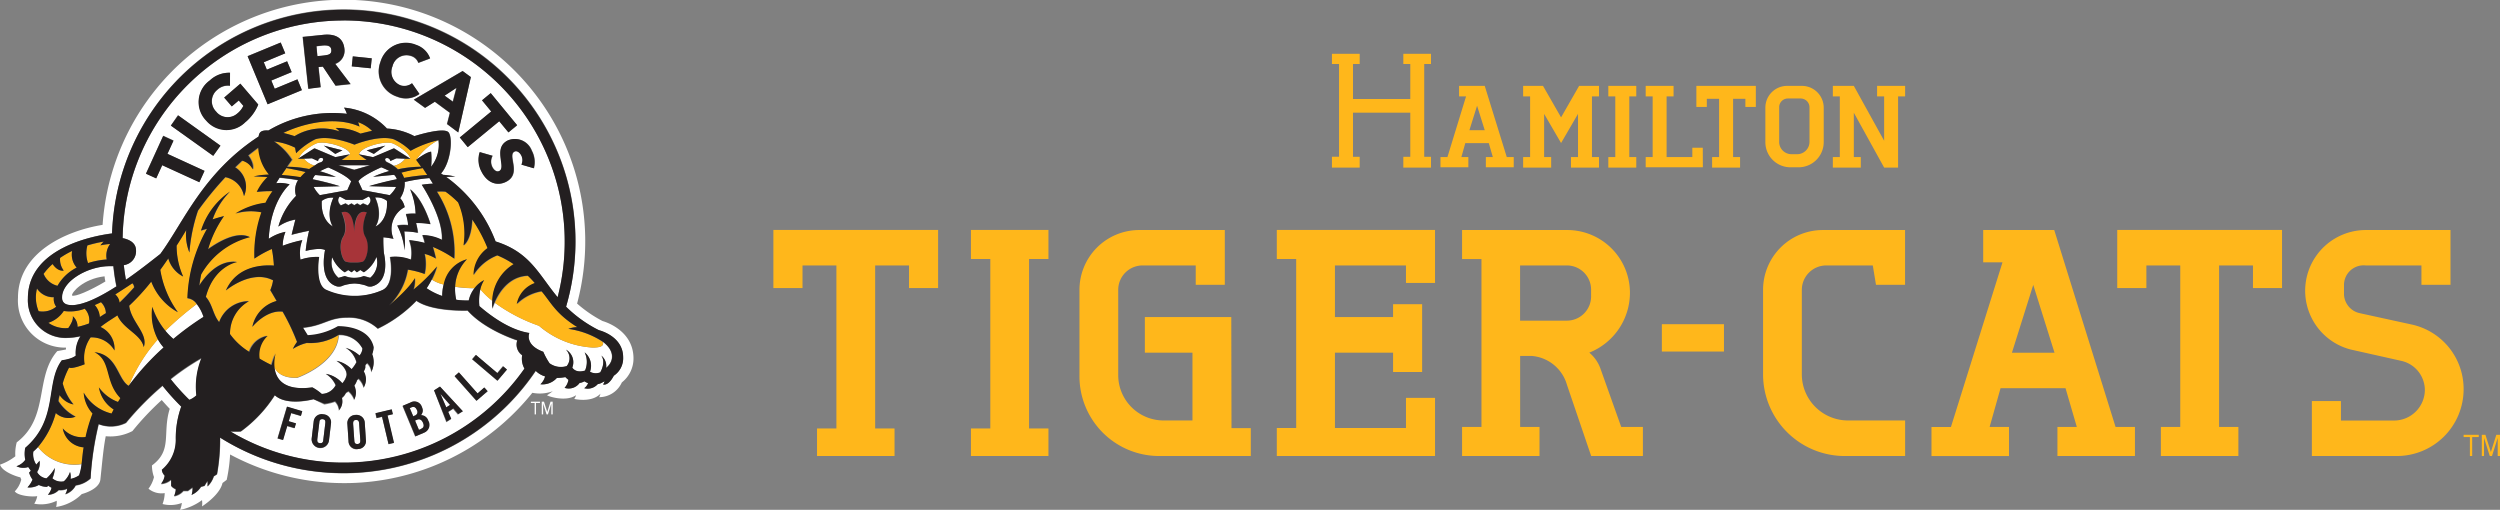
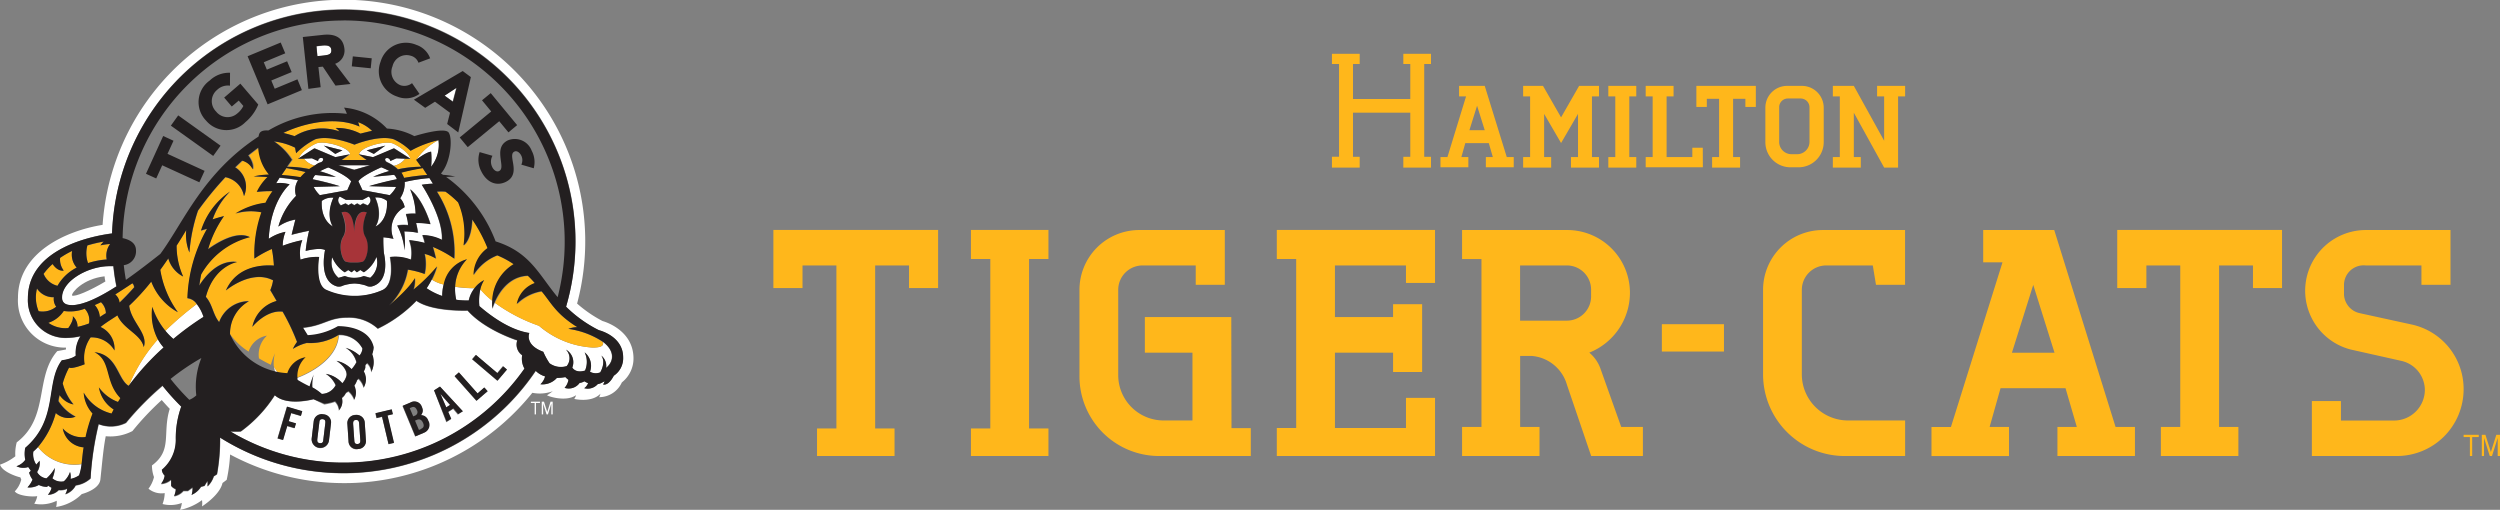
<svg xmlns="http://www.w3.org/2000/svg" data-name="Layer 1" viewBox="0 0 358.65 73.14">
  <rect x="0" y="0" width="358.65" height="73.14" fill="#808080" stroke="none" />
  <title>Hamilton SVG</title>
  <path class="cls-1" d="M86.45 46.06a18.19 18.19 0 0 1-3.66-2.51 34.66 34.66 0 1 0-68.07-11.29c-5.32.85-12.14 4-12.14 10.46a6.75 6.75 0 0 0 6.88 7.15v.27l-1.24.23c-3.27 3.7-1.1 9.51-5.82 13.09a6.19 6.19 0 0 0-.2 2 7.67 7.67 0 0 1-2.2 1.2c.36 1.09 2.6 1.77 2.92 1.82l.13.32a3.73 3.73 0 0 1-.93 1.69c.48.69 2.67.82 3.22.68a2.89 2.89 0 0 1-.43 1.09 5.11 5.11 0 0 0 3.22-.42 2.34 2.34 0 0 1-.08.89 6.59 6.59 0 0 0 3.68-1.85s2.5-.62 2.67-2.08c.27-2.51.42-4.44.77-6.22a6.84 6.84 0 0 0 3.83-.74 39.92 39.92 0 0 1 4.2-4.45c.38.43.76.85 1.15 1.26-1.09 3.51.43 5.94-2.55 8.12a4.94 4.94 0 0 0 .29 1.67 4.45 4.45 0 0 1-.79 1.67 2.94 2.94 0 0 0 2.33.63 4.85 4.85 0 0 1-.31 1.57 4.62 4.62 0 0 0 2.77-.16 3.84 3.84 0 0 1-.26 1 8 8 0 0 0 3.15-1.4 3.05 3.05 0 0 1 0 .9c1.39-.92 2.68-2.18 2.94-3.36l.6-.45a22.61 22.61 0 0 0 .49-3.64 34.61 34.61 0 0 0 43.36-8.85 5.43 5.43 0 0 0 2.94-.23s-.68.5-.82.57 2.64 1.07 4.15 0a1.62 1.62 0 0 1-.26.54s2.47.6 3.76-.75a3.19 3.19 0 0 1-.18.5 3.59 3.59 0 0 0 3.25-2.12 4.35 4.35 0 0 0 1.67-3.54c-.08-4.13-4.43-5.26-4.43-5.26zm1.6 7.84c-.29.56-.84 1.38-1.53 1.27a4.62 4.62 0 0 0 .22-.48.89.89 0 0 1-.24.12 2.06 2.06 0 0 1-.76.3 1.9 1.9 0 0 1-1.93.58 1.58 1.58 0 0 0 .55-.72 3 3 0 0 1-.53-.27 1.81 1.81 0 0 1-.69.24 1.91 1.91 0 0 1-2.15.7 2.25 2.25 0 0 0 .56-1.16 3 3 0 0 1-.44-.39 6.85 6.85 0 0 1-1.22.12 2.76 2.76 0 0 1-2.36.91A2.36 2.36 0 0 0 78.2 54a3.17 3.17 0 0 1-1.32-.77A33.25 33.25 0 0 1 31.6 62.8a28.06 28.06 0 0 1-.44 5.25 4.85 4.85 0 0 1-.46.3 3.53 3.53 0 0 1-.91 1.46 2.92 2.92 0 0 0 0-.78l-.43.7-.5.13A3 3 0 0 1 27.48 71a2.66 2.66 0 0 0 .16-1l-.67.49h-.64a2.26 2.26 0 0 1-1.34.75 2.51 2.51 0 0 0 .25-1 1.59 1.59 0 0 1-.66-.46v-.85h-.06a2.39 2.39 0 0 1-1.4.55 2.29 2.29 0 0 0 .53-1.19 1.31 1.31 0 0 1-.41-.82 5.6 5.6 0 0 0 2-4.29 13.37 13.37 0 0 1 .76-4.85 33.72 33.72 0 0 1-2.66-2.95 41.88 41.88 0 0 0-5.24 5.32 4.85 4.85 0 0 1-3.92.19A43.93 43.93 0 0 0 13 68.68a4 4 0 0 1-2.13 1 2.63 2.63 0 0 1-1.5 1.27 1.8 1.8 0 0 0 .28-.8 2.24 2.24 0 0 1-1.22.2 2.19 2.19 0 0 1-1.56.65 2.25 2.25 0 0 0 .53-1l-.5-.3-.15.17a2.74 2.74 0 0 1-1.18-.28 2.7 2.7 0 0 1-1.63.35 3.55 3.55 0 0 0 .73-1.12 3 3 0 0 1-.49-1l.25-.26-.38-.56a2.22 2.22 0 0 1-1.66-.1 2.52 2.52 0 0 0 1.27-.9 4 4 0 0 1 0-1.73c4.81-4.13 2.82-9.33 5.24-12.55 1.57-.22 2-.68 2-.68a4.44 4.44 0 0 1 .68-2.79 8.86 8.86 0 0 1-1.84.24A5.41 5.41 0 0 1 4 42.81c0-7.27 9.52-9 12.09-9.34A33.25 33.25 0 1 1 81.21 44a18.39 18.39 0 0 0 4.7 3.39s3.48.82 3.48 3.89a3 3 0 0 1-1.34 2.62z" fill="#fff" />
  <path class="cls-1" d="M15.7 38.19c-3.09 0-6.84 2.11-6.84 4.5 0 .77.52 1.09 1.4 1.09 1.74 0 4.09-1.19 6.41-2.69-.19-1-.34-1.92-.44-2.9zm-5.37 4.2C10.24 42 11.89 40 15 39.64c0 .25.07.49.12.74-2.24 1.34-4.39 2.25-4.79 2.01zm40.72 17.86c-.32 0-.42.2-.39.55l.17 2.4c0 .36.14.52.46.5s.42-.2.4-.56l-.17-2.4c-.02-.35-.14-.51-.47-.49zm-4.75-.12c-.33 0-.45.12-.49.48L45.52 63c0 .36 0 .54.37.58s.45-.12.49-.47l.29-2.39c.04-.36-.05-.55-.37-.59z" fill="#fff" />
  <path class="cls-1" d="M74.91 51a1.85 1.85 0 0 1-.7-2.13s-4.6-1.44-7.13-4.28c0 0-5 .21-7.34-1.4a19.22 19.22 0 0 1-5.54 4 6.14 6.14 0 0 0-4.35-1.59c-2.73 0-3.34 1.16-6.38 1.46l.64 1.14a9.5 9.5 0 0 0 4.32-1.29s4.44-.2 5.14 3a3.25 3.25 0 0 1-.21 1 3.06 3.06 0 0 1-.12 2.53 1.83 1.83 0 0 0-.6-1.26 3.65 3.65 0 0 1-.27.3 2 2 0 0 1 0 .43 4.14 4.14 0 0 1-.22.47 2.25 2.25 0 0 1 0 2.29 2.55 2.55 0 0 0-.74-1.25 2.73 2.73 0 0 1-.25.23v.09a2.89 2.89 0 0 1-.37.68 2.25 2.25 0 0 1 0 2 2.71 2.71 0 0 0-.83-1.2 3.13 3.13 0 0 1-.36.22 1.77 1.77 0 0 1-.59.73 1.82 1.82 0 0 1-.41 1.76 1.91 1.91 0 0 0-.56-1.25 8.13 8.13 0 0 1-1.52.36L45 57.29s-3.79 1.05-5.55-.57a19.08 19.08 0 0 1-4.88 5.2 13.71 13.71 0 0 1-1.48 0 31.72 31.72 0 0 0 42.18-9 2.9 2.9 0 0 1-.36-1.92zm-31.74 8.7l-1.4-.41-.35 1.17 1 .31-.2.68-1.05-.31-.6 2-.78-.23 1.35-4.55 2.18.65zm4.31 1.12l-.29 2.43a1.25 1.25 0 0 1-2.48-.29l.29-2.47a1.25 1.25 0 0 1 2.48.29zm3.86 3.63A1.15 1.15 0 0 1 50 63.28l-.17-2.44a1.25 1.25 0 0 1 2.5-.17l.16 2.44a1.13 1.13 0 0 1-1.15 1.3zm4.4-.71l-.93-3.92L54 60l-.16-.69 2.32-.55.17.69-.77.18.93 3.93zm5-1.61l-1.19.5-1.82-4.38 1.11-.47a1.12 1.12 0 0 1 1.65.67 1 1 0 0 1-.14 1.14 1.09 1.09 0 0 1 1 .78 1.19 1.19 0 0 1-.56 1.72zm4.94-2.64l-.68-.81-.75.48.44 1-.67.42L62.27 56l.85-.54L66.4 59zm2.64-2L65.22 54l.61-.54 2.68 3 1-.85.47.53zm3-2.88l-3.62-3.08.53-.62 3.08 2.61.82-1 .55.46zM65.45 12.6l-1.71 1.08 1.19.87.52-1.95" fill="#fff" />
-   <path class="cls-1" d="M59.82 58.81q-.26-.62-.75-.42l-.29.12.5 1.18.27-.11a.54.54 0 0 0 .27-.77zm-.04 1.4l-.24.1.56 1.34.31-.13c.4-.16.45-.46.27-.9s-.45-.62-.9-.41zm-32.6-2.85a3.23 3.23 0 0 0 1-.64 11 11 0 0 1 .75-5.28 33.67 33.67 0 0 0-4.42 3 32.79 32.79 0 0 0 2.67 2.92zm11.34-38.64a18.05 18.05 0 0 1 11.26-2.39 4.55 4.55 0 0 0-.41-.89 9.66 9.66 0 0 1 6.16 3 9.53 9.53 0 0 1 3.93 1.09s4.28-1.41 4.93-.51.27 4.34-1.11 5.87l.3.19a10.41 10.41 0 0 1 1.74.25l-1.3.05a20.22 20.22 0 0 1 7.07 9.27c5 1.54 6.19 4.74 8.9 8a31.71 31.71 0 1 0-62.39-8.49c.92.19 1.92.65 1.92 1.76A2 2 0 0 1 17.77 38c.07.71.18 1.41.3 2.11 1.93-1.28 3.66-2.69 4.93-3.68 3.33-4.53 6.09-11.62 14.1-16.84.1-.37.1-.96 1.42-.87zm37.81 2.91a3.45 3.45 0 0 1 .29 2.51l-1.78-.52a1.47 1.47 0 0 0 0-1.28c-.17-.35-.59-.8-1-.59s-.35.68-.22 1.45c.17 1 .38 2.2-1 2.89s-2.74.08-3.52-1.5a3.54 3.54 0 0 1-.24-2.77l1.84.53a1.73 1.73 0 0 0-.05 1.58c.18.36.6.82 1 .61s.37-.71.25-1.52c-.15-1-.34-2.23 1-2.88a2.59 2.59 0 0 1 3.43 1.49zm-5.93-8.27L74.19 18l-1.25 1-1.32-1.6-4.52 3.71-1.1-1.39L70.47 16l-1.32-1.6zm-2.85-2.31L65.74 19l-1.64-1.2.41-1.61-2.16-1.59-1.4.88-1.61-1.18 7-4.11zm-13-2.12a3.79 3.79 0 0 1 5.12-2.45 3.18 3.18 0 0 1 2 1.94L60 9.05a1.58 1.58 0 0 0-1.09-1 2.06 2.06 0 0 0-2.62 1.5 2.07 2.07 0 0 0 1.17 2.73 1.76 1.76 0 0 0 1.63-.31l1.07 1.54a3.28 3.28 0 0 1-3.18.39 3.81 3.81 0 0 1-2.43-4.97zm-3.94-.84l2.72.28-.15 1.43-2.72-.28zM46.34 5c1.85-.2 2.91.49 3.07 2a2 2 0 0 1-1.29 2.19l2.2 2.9-2.15.23-1.82-2.76-.63.06.28 2.89-1.8.2-.8-7.44zm-6.07 1.1l.65 1.55-3.08 1.28.44 1.07 2.91-1.2.65 1.55-2.91 1.21.48 1.18 3.26-1.35.64 1.55-4.92 2-2.86-6.9zm-11.67 20l-5.32-2.43-.87 1.88-1.47-.67 2.48-5.42 1.47.68-.89 1.93 5.32 2.44zm2-3.78L24.51 18l1-1.47 6.07 4.35zm4.62-4.84a3.81 3.81 0 0 1-5.59-.21 3.8 3.8 0 0 1 .51-5.77A4 4 0 0 1 33 10.44v1.88a2.23 2.23 0 0 0-1.84.6A2.1 2.1 0 0 0 31 16a2.09 2.09 0 0 0 3.07.28 3.1 3.1 0 0 0 .86-1.16l-.66-.77-1 .85-1.11-1.2 2.32-2 2.57 3a6.52 6.52 0 0 1-1.85 2.53z" fill="#fff" />
  <path class="cls-1" d="M46.4 8c.74-.08 1.22-.23 1.16-.84s-.77-.66-1.22-.61l-.94.1.16 1.44zm18.17 50.11l-1.36-1.55-.01.01.82 1.89.55-.35m-6.44-35.36l-1.24-.05-.86.39a.46.46 0 0 0-.48-.43c-.41 0-.32.47.07.62a6.25 6.25 0 0 1 .9.51 2.82 2.82 0 0 0 1.61-1.04zm4.78-2.65a8.37 8.37 0 0 0-3.17 2.82c1.59-1.21 2.14-1.16 2.14-1.16a10.26 10.26 0 0 1 0 2.15 5 5 0 0 0 1.03-3.81zm-19.33 2.65a2.83 2.83 0 0 0 1.58 1c.32-.2.64-.36.92-.5s.55-.63.1-.63a.44.44 0 0 0-.48.46l-.87-.4z" fill="#fff" />
  <path class="cls-1" d="M45.37 20.58c-.49.2-2.19 1.13-2.55 2.21l2.36-1.5 3 1.27 2.06-.41c-.05-.99-3.69-2.03-4.87-1.57zm2.73 1.5l-1.64-1.19 2.67.67zm8.26-1.5c-1.19-.46-4.82.58-4.82 1.57l2.05.41 3-1.27 2.35 1.5c-.4-1.08-2.09-2.01-2.58-2.21zm-2.73 1.5l-1-.52 2.67-.67zm6.87 4.43a11.45 11.45 0 0 1 1.6-.16c-.13-.22-.31-.5-.5-.8a23.84 23.84 0 0 0-3.55.56 3.81 3.81 0 0 1-.65 2.33 2.6 2.6 0 0 1 .65 1.28 3.54 3.54 0 0 0-1.6 4.54s-1.13-.21-1.46-.21a19 19 0 0 0 .09 2.27c.12.57.87 4.09-1.76 4.78a1.25 1.25 0 0 1-.84-.14 6.49 6.49 0 0 0-1.63-.29 6.49 6.49 0 0 0-1.62.29 1.27 1.27 0 0 1-.84.14c-2.63-.69-1.87-4.66-1.76-5.23-.77-.41-2.78.13-2.78.13a21.23 21.23 0 0 1 .48-2.87c-1.53.3-2.51.58-2.51.58.37-1.51.54-2.18.54-2.18a5.9 5.9 0 0 0-2.44 1 10.07 10.07 0 0 1 2.54-4.4 2.59 2.59 0 0 1 .29-2.25c-.82-.16-1.75-.27-2.65-.36-.19.3-.37.58-.5.8a4.93 4.93 0 0 1 1.94.16s-2.71 2.28-3 7.81a6.49 6.49 0 0 1 2.4-1 5.52 5.52 0 0 0-.4 2 17.55 17.55 0 0 1 2.78-.81 5.18 5.18 0 0 0-.26 2.8 7.12 7.12 0 0 1 2.67-.38s-.67 4.08 1.09 4.74a9.88 9.88 0 0 0 4 .84 9.72 9.72 0 0 0 4-.84c1.87-.85 1.09-4.74 1.09-4.74a6.14 6.14 0 0 1 3 .38 5.18 5.18 0 0 0-.26-2.8 14.49 14.49 0 0 1 2.24.4 6.26 6.26 0 0 0-.34-1.12 6.35 6.35 0 0 1 2.81.68c.21-3.32-2.86-7.93-2.86-7.93zM59.69 32a8.53 8.53 0 0 1 .31 1.4 10.2 10.2 0 0 0-2-.2 16.53 16.53 0 0 1 0 2.68 9.92 9.92 0 0 0-1-3.57 5 5 0 0 1 1.56-.05 5.85 5.85 0 0 0-.32-1.58 6.71 6.71 0 0 1 1.4-.07 9.64 9.64 0 0 0-.79-3.5c1.92 1.54 2.92 5 2.92 5a11.08 11.08 0 0 0-2.08-.11z" fill="#fff" />
  <path class="cls-1" d="M56.55 25.1h-.13l-2.89.27a17 17 0 0 1 2.33-.83 10.76 10.76 0 0 0-1.16-.53S52 25.15 51.41 26l.59 1.27 3.94.73a4.64 4.64 0 0 0 .88-1.18l-3.82-.1s1.69-.54 4-1a1.54 1.54 0 0 0-.45-.62zM45.88 28l3.94-.73.56-1.27c-.63-.86-3.29-2-3.29-2a9.66 9.66 0 0 0-1.19.55 16.62 16.62 0 0 1 2.28.81l-2.89-.27h-.07a1.52 1.52 0 0 0-.36.61c2.24.46 3.89 1 3.89 1l-3.75.1a4.64 4.64 0 0 0 .88 1.2zm9.67.82a2.4 2.4 0 0 0-1.71-.49s1.18 2.29.08 4.14c0 0 1.75-.73 1.63-3.65zm-7.77 3.65c-1.1-1.85.09-4.14.09-4.14a2.4 2.4 0 0 0-1.71.49c-.16 2.92 1.62 3.65 1.62 3.65zm1.72 7.11a3.21 3.21 0 0 0 1.35.26 3.29 3.29 0 0 0 1.36-.26l.92.26a2.88 2.88 0 0 0 .9-3 4.64 4.64 0 0 1-1.8 2.21l-.51-.33-.49.33-.38-.33-.38.33-.47-.31-.5.33a4.7 4.7 0 0 1-1.81-2.21 2.87 2.87 0 0 0 .91 3zm1.35-15.25l2.28-.65h-4.55l2.27.65m-2.07 3.83s-.62.54.14 1.28l.67-.29.42.26.43-.26.41.26.42-.26.43.26.41-.26.67.29c.77-.74.15-1.28.15-1.28l-.87.47h-2.42zM52 50a3.69 3.69 0 0 0-3.38-1.9c-.23 4.13-5.95 6.11-5.95 6.11s-2.68.26-3.34-1.68c.12 1.62 1.1 3.64 5.45 3.05a7.16 7.16 0 0 1 1.35.94 2.32 2.32 0 0 0 2-1.25 3.64 3.64 0 0 0-1.42-1.63 4 4 0 0 1 2.37 1.35 2.44 2.44 0 0 0 .61-1.12s.25-1-1.44-2.1a4.21 4.21 0 0 1 2.16 1.2 4.67 4.67 0 0 0 .7-1 3.35 3.35 0 0 0-1.56-2.07 5.49 5.49 0 0 1 2 1.11A1.81 1.81 0 0 0 52 50zm-28.29-2.54a9.11 9.11 0 0 0 1.18 1.21 40.09 40.09 0 0 1 4.32-3.16 5.83 5.83 0 0 0-1-1.89 48 48 0 0 0-4.5 3.84zm-5.25 7.9h.05a36.82 36.82 0 0 1 5-5.49 6 6 0 0 1-.85-1.22 23.8 23.8 0 0 0-4.2 6.71zM5.45 64.13a6.86 6.86 0 0 1-.67.65 2.68 2.68 0 0 0 .44 1.91c.32-.36.47-.55.47-.55a2.28 2.28 0 0 1-.36 1.61 1.8 1.8 0 0 0 1.35.92 5.24 5.24 0 0 0 1.2-1.5 4.13 4.13 0 0 1-.35 1.49 1.92 1.92 0 0 0 1.65.43 3.18 3.18 0 0 0 .88-1.35 2.38 2.38 0 0 1 .08 1 3.22 3.22 0 0 0 1.22-.51 7.28 7.28 0 0 0 .36-1.63 6.65 6.65 0 0 1-6.27-2.47zM86.5 49.06c.16.55-.25.8-1.47.8a13 13 0 0 1-7.72-3.13A24.31 24.31 0 0 1 71 43.44a8.42 8.42 0 0 0-.32.87 10.84 10.84 0 0 1 0-1.13 10.65 10.65 0 0 1-1.76-1.69 7.49 7.49 0 0 0-.15 2.44c1.39 1.21 4.24 3.42 7.17 3.86 0 0-.71 1.67 2 2.7a10.07 10.07 0 0 0 .9 1.65 2.78 2.78 0 0 0 2.46.4 1.75 1.75 0 0 0-.11-2.36 2.07 2.07 0 0 1 .91 2.57s.45.87 1.83.43a3.12 3.12 0 0 0-.06-2.61 2.47 2.47 0 0 1 .77 2.78 1.66 1.66 0 0 0 1.47.09s.87-1.39.15-2.41a1.94 1.94 0 0 1 .67 1.75c1.16-.96 1.24-2.45-.43-3.72zm-22.86-8.25a5.15 5.15 0 0 1-1.71-.71 12.78 12.78 0 0 1-.73 1.25 9.52 9.52 0 0 0 2.23 1.11 6.85 6.85 0 0 1 .21-1.65zM65.45 43a11 11 0 0 0 1.77.14 4.34 4.34 0 0 1 .84-1.78 18.84 18.84 0 0 1-2.77-.21 6.75 6.75 0 0 0 .16 1.85zm11.44 16.45v-1.64h.57v-.19h-1.3v.19h.54v1.64h.19m2.4 0v-1.83h-.31l-.47 1.49-.47-1.49h-.32v1.83h.2V57.9l.49 1.55h.2l.48-1.55v1.55h.2" fill="#fff" />
  <path class="cls-2" d="M43.84 24.68c-1-.24-2-.43-2.75-.55-.22.31-.46.64-.68 1 .91.06 1.82.17 2.7.31a7.19 7.19 0 0 1 .73-.76zm13.71.09a2.94 2.94 0 0 1 .38.75 29.94 29.94 0 0 1 3.36-.42c-.22-.33-.45-.66-.67-1a30.27 30.27 0 0 0-3.07.67zm-1.19-4.19c.49.2 2.18 1.13 2.54 2.21h-.77a2.82 2.82 0 0 1-1.61 1 3.48 3.48 0 0 1 .6.49 15.18 15.18 0 0 1 3.34-.37l-.72-1a8.37 8.37 0 0 1 3.17-2.82 14.88 14.88 0 0 0-4 1.53A8.54 8.54 0 0 0 56.49 20c-2.15-.68-5.64.77-5.64.77s-3.49-1.45-5.63-.77a10.62 10.62 0 0 0-2.74 2l-.15-.8a9.18 9.18 0 0 0-2.94-.9A8.7 8.7 0 0 1 42 22.92s-.31.42-.71 1a15.12 15.12 0 0 1 3.17.33 8.35 8.35 0 0 1 .74-.47 2.83 2.83 0 0 1-1.58-1h-.76c.36-1.08 2.06-2 2.55-2.21 1.18-.46 4.82.58 4.82 1.57L49 23h3.65l-1.15-.82c.04-1.02 3.67-2.06 4.86-1.6zM19.21 41.22a.88.88 0 0 0-.26-.58c-.89.62-1.71 1.15-2.46 1.6a1.78 1.78 0 0 1 .62 1.17c.59-.56 1.3-1.29 2.1-2.19zm-5.66 2.55a2.86 2.86 0 0 1 .73 1.72c.28-.19.58-.38.91-.58a2.24 2.24 0 0 0-.75-1.55c-.31.16-.61.29-.89.41zm1.76-6.57a2.82 2.82 0 0 1 .49-2.2 11.11 11.11 0 0 0-1.39.22 4.35 4.35 0 0 1 .47-.54 19.67 19.67 0 0 0-2.34.55 4.19 4.19 0 0 0 .09 2.51 11.33 11.33 0 0 1 2.68-.54zM8.25 41A6.58 6.58 0 0 1 11 38.39a2.81 2.81 0 0 1-.65-2.39 12.71 12.71 0 0 0-1.73 1 2.63 2.63 0 0 0 .53 1.79s-.8.23-1.6-.94a8.59 8.59 0 0 0-1.27 1.43A2.86 2.86 0 0 0 8.25 41zm-.19 3a1.85 1.85 0 0 1-.34-1.33 2.78 2.78 0 0 1-2.42-1.28 5.16 5.16 0 0 0 .23 3.25A3.08 3.08 0 0 0 8.06 44zm1.08.61a4.2 4.2 0 0 1-2.21 1.7 4.22 4.22 0 0 0 2.86.75c.33-.47.77-1.22.64-1.7a2 2 0 0 1 .69 1.53 10.67 10.67 0 0 0 1.66-.49 2.4 2.4 0 0 0-.62-2.11 5.91 5.91 0 0 1-3.02.32zm39.53-25.76a2 2 0 0 0-.55-.49 7.3 7.3 0 0 1 3.57.81c.45-.11 1-.26 1.67-.4a5.59 5.59 0 0 0-2-1.24l.19.63c-3.5-1.58-8.11-.44-10.94.91.9.22 1.62.46 1.62.46a7.57 7.57 0 0 1 6.44-.68z" fill="#ffb71b" />
  <path class="cls-2" d="M44 49.22a6.52 6.52 0 0 0-2 .86 5 5 0 0 1 .6-1 30.3 30.3 0 0 0-2.07-4.35c-2.4-.27-4.34 2.18-4.34 2.18a4.82 4.82 0 0 1 3.48-3.71c-.53-.92-.91-1.55-.91-1.55a5.88 5.88 0 0 0 .4-1.41c-3.1-1.64-6.77 1.45-6.77 1.45C34 38.13 37.7 38 39.31 38.1a17.63 17.63 0 0 0-.31-2.38 15.21 15.21 0 0 0-2.5 1.38 17.67 17.67 0 0 1 1.11-6.62 7.53 7.53 0 0 0-3.73.17 10.47 10.47 0 0 1 4.32-1.55 11.27 11.27 0 0 1 1-1.66 15.48 15.48 0 0 0-2.25.11 7.22 7.22 0 0 1 1.53-2.13c-1.18-.07-2-.09-2-.09a10.87 10.87 0 0 1 2.21-.27 6.54 6.54 0 0 1-1.53-3.86q-.7.53-1.44 1.11c.92 1.22.64 2 .64 2a2.34 2.34 0 0 0-1.52-1.24c-.34.3-.68.62-1 .95A3.28 3.28 0 0 1 35 28.14a3.36 3.36 0 0 0-2.65-2.69 48 48 0 0 0-3.93 4.8 24.27 24.27 0 0 0-1.23 6A6.7 6.7 0 0 1 26.7 33c-.4.67-.86 1.43-1.38 2.24a10.77 10.77 0 0 0 .94 4.43 4.2 4.2 0 0 1-2.13-2.6c-.37.54-.75 1.09-1.15 1.64a14.26 14.26 0 0 0 2.54 6.08 8.42 8.42 0 0 1-3.82-4.39 31 31 0 0 1-3.16 3.46c.3 2.38 2.77 4 2.09 5.94-.38-1.85-2.92-2.55-3.78-4.56-.23.19-1.65 1-2.42 1.67a3.43 3.43 0 0 1 2 3.37A3.78 3.78 0 0 0 13 48.4a5.15 5.15 0 0 0-.9 3.86s-1.82.73-2.23.47A11.24 11.24 0 0 0 9 55a7.47 7.47 0 0 0 1.59 3 3.19 3.19 0 0 1-2-1.35c-.06.28-.11.57-.16.88a6.3 6.3 0 0 0 2.45 2.22 2.69 2.69 0 0 1-2.88-.5 12.51 12.51 0 0 1-2.55 4.88 6.65 6.65 0 0 0 6.27 2.42c.11-.84.16-1.68.3-2.37a3.3 3.3 0 0 1-3-2.72 3.69 3.69 0 0 0 3.3 1.26 22.27 22.27 0 0 1 1-3.37 4.88 4.88 0 0 1-1.27-3 6.3 6.3 0 0 0 4 3l.3-.58a4.69 4.69 0 0 1-2.12-3.17A5.88 5.88 0 0 0 17 57.69c.12-.18.23-.37.34-.55-2.31-2.38-1.24-5.35-3.72-6.59 3.28.36 3.28 3.8 4.87 4.81a23.8 23.8 0 0 1 4.17-6.68 7.73 7.73 0 0 1-.77-4.61 10.37 10.37 0 0 0 1.85 3.39 48 48 0 0 1 4.48-3.84 1.82 1.82 0 0 0-1.31-.79 21.6 21.6 0 0 1 2.81-9.94c-.24 0-.86.24-.86.24a10.68 10.68 0 0 1 4.14-5.6 10.48 10.48 0 0 0-2.5 4 16.44 16.44 0 0 1 1.64-.53 16 16 0 0 0-2.33 4.71c1-.72 4-2.72 6-1.73a11.16 11.16 0 0 0-6.95 5.35c-.12.62-.21 1.17-.27 1.59.63-1 2.61-3.76 5.43-3.37 0 0-3.31.54-4.49 5 1 1.14 1 2.5 1.91 3.62a4.54 4.54 0 0 1 4.27-3A5.31 5.31 0 0 0 33 47.93a9.51 9.51 0 0 0 2.67 2.51 3.33 3.33 0 0 1 2.63-2.29 3.7 3.7 0 0 0-1.15 3.26c.85.51 1.5.82 1.71.92a13.07 13.07 0 0 1 .59-1.67 5.7 5.7 0 0 0-.18 1.82c.66 1.94 3.34 1.68 3.34 1.68s5.72-2 5.95-6.11A7.54 7.54 0 0 1 44 49.22zm29.71-11.3a12.91 12.91 0 0 0-2.34-1.26A7 7 0 0 0 68 39.47a4.79 4.79 0 0 1 2-3.85 21.32 21.32 0 0 0-2.19-4.1c-.14 3.08-1.25 3.71-1.25 3.71a11.41 11.41 0 0 0-.78-6.17 14.26 14.26 0 0 0-1.81-1.54 6.27 6.27 0 0 0-1.23 0 16.2 16.2 0 0 1 2.49 9.61 16.47 16.47 0 0 0-3.07-1.68s.34 1.13.43 1.67a5.69 5.69 0 0 0-1.61-.67 6.43 6.43 0 0 1 0 2.88 11.92 11.92 0 0 0-2.41-.62 9.35 9.35 0 0 1-2.7 5.14c3.12-2.64 3.71-3.93 3.71-3.93a4.38 4.38 0 0 1-.19 1.64 24.06 24.06 0 0 0 3.37-3.32 10.48 10.48 0 0 1-.75 1.89 5.15 5.15 0 0 0 1.71.71A4.62 4.62 0 0 1 67 37.19a6 6 0 0 0-1.7 3.94 18.84 18.84 0 0 0 2.77.21 3.89 3.89 0 0 1 1.36-1.13 4.48 4.48 0 0 0-.54 1.28 10.65 10.65 0 0 0 1.76 1.69 6.4 6.4 0 0 1 3.06-5.26zm7.81 9.26a3.89 3.89 0 0 1 1.3-.25C79.7 45 79 43.32 77.76 41.83a6.64 6.64 0 0 0-3.55 1.82 4 4 0 0 1 2.58-3 14.52 14.52 0 0 0-1-1.05c-2.8.1-4.21 2.52-4.78 3.86a24.31 24.31 0 0 0 6.33 3.29A13 13 0 0 0 85 49.86c1.22 0 1.63-.25 1.47-.8a12 12 0 0 0-4.95-1.88z" fill="#ffb71b" />
  <path class="cls-3" d="M52.66 30.48c-1.64-.61-1.8 2.09-1.81 2.87 0-.78-.17-3.48-1.81-2.87 0 0 1.06 2.1.22 3.48s-.11 3.42.38 3.58a3.7 3.7 0 0 0 1.21.12 3.78 3.78 0 0 0 1.22-.12c.49-.16 1.17-2.26.37-3.58s.22-3.48.22-3.48z" fill="#a73439" />
-   <path class="cls-4" d="M4.05 67l.38.53-.25.26a3 3 0 0 0 .49 1 3.55 3.55 0 0 1-.73 1.12 2.7 2.7 0 0 0 1.63-.35 2.74 2.74 0 0 0 1.18.28l.15-.17.5.3a2.25 2.25 0 0 1-.53 1 2.19 2.19 0 0 0 1.55-.68 2.24 2.24 0 0 0 1.22-.2 1.8 1.8 0 0 1-.28.8 2.63 2.63 0 0 0 1.5-1.27 4 4 0 0 0 2.13-1 43.93 43.93 0 0 1 1.15-7.79 4.85 4.85 0 0 0 3.92-.19 41.88 41.88 0 0 1 5.24-5.32 33.72 33.72 0 0 0 2.7 3.01 13.37 13.37 0 0 0-.79 4.76 5.6 5.6 0 0 1-2 4.29 1.31 1.31 0 0 0 .41.82 2.29 2.29 0 0 1-.53 1.19 2.39 2.39 0 0 0 1.4-.55h.06v.85a1.59 1.59 0 0 0 .66.46 2.51 2.51 0 0 1-.25 1 2.26 2.26 0 0 0 1.34-.75h.64l.67-.49a2.66 2.66 0 0 1-.13 1.09 3 3 0 0 0 1.34-1.17l.5-.13.43-.7a2.92 2.92 0 0 1 0 .78 3.53 3.53 0 0 0 .91-1.46 4.85 4.85 0 0 0 .46-.3 28.06 28.06 0 0 0 .44-5.25 33.25 33.25 0 0 0 45.28-9.58 3.17 3.17 0 0 0 1.36.81 2.36 2.36 0 0 1-.67 1.13 2.76 2.76 0 0 0 2.36-.91 6.85 6.85 0 0 0 1.22-.12 3 3 0 0 0 .44.39 2.25 2.25 0 0 1-.55 1.15 1.91 1.91 0 0 0 2.15-.7 1.81 1.81 0 0 0 .69-.24 3 3 0 0 0 .53.27 1.58 1.58 0 0 1-.55.72 1.9 1.9 0 0 0 1.93-.58 2.06 2.06 0 0 0 .76-.3.89.89 0 0 0 .24-.12 4.62 4.62 0 0 1-.22.48c.69.11 1.24-.71 1.53-1.27a3 3 0 0 0 1.34-2.65c0-3.07-3.48-3.89-3.48-3.89A18.39 18.39 0 0 1 81.21 44a33.25 33.25 0 1 0-65.14-10.5C13.5 33.81 4 35.54 4 42.81a5.41 5.41 0 0 0 5.7 5.65 8.86 8.86 0 0 0 1.84-.24 4.44 4.44 0 0 0-.68 2.78s-.4.46-2 .68c-2.42 3.22-.43 8.42-5.24 12.55a4 4 0 0 0 0 1.73 2.52 2.52 0 0 1-1.27.92 2.22 2.22 0 0 0 1.7.12zm24.11-10.28a3.23 3.23 0 0 1-1 .64 32.79 32.79 0 0 1-2.69-3 33.67 33.67 0 0 1 4.42-3 11 11 0 0 0-.73 5.36zm21.13 9.64a31.56 31.56 0 0 1-16.24-4.47 13.71 13.71 0 0 0 1.48 0 19.08 19.08 0 0 0 4.88-5.2c1.76 1.62 5.55.57 5.55.57l1.6.66a8.13 8.13 0 0 0 1.52-.36 1.91 1.91 0 0 1 .56 1.25 1.82 1.82 0 0 0 .41-1.76 1.77 1.77 0 0 0 .59-.73 3.13 3.13 0 0 0 .36-.22 2.71 2.71 0 0 1 .83 1.2 2.25 2.25 0 0 0 0-2 2.89 2.89 0 0 0 .37-.68v-.09a2.73 2.73 0 0 0 .25-.23 2.55 2.55 0 0 1 .74 1.25 2.25 2.25 0 0 0 0-2.29 4.14 4.14 0 0 0 .22-.47 2 2 0 0 0 0-.43 3.65 3.65 0 0 0 .27-.3 1.83 1.83 0 0 1 .6 1.26 3.06 3.06 0 0 0 .12-2.53 3.25 3.25 0 0 0 .21-1c-.7-3.17-5.14-3-5.14-3a9.5 9.5 0 0 1-4.32 1.29L43.47 47c3-.3 3.65-1.46 6.38-1.46a6.14 6.14 0 0 1 4.35 1.59 19.22 19.22 0 0 0 5.54-4c2.3 1.61 7.34 1.4 7.34 1.4 2.53 2.84 7.13 4.28 7.13 4.28a1.85 1.85 0 0 0 .7 2.13 2.9 2.9 0 0 0 .32 1.93 31.69 31.69 0 0 1-25.94 13.49zm-8.73-31.11a5.52 5.52 0 0 1 .4-2 6.49 6.49 0 0 0-2.4 1c.27-5.53 3-7.81 3-7.81a4.93 4.93 0 0 0-1.94-.16c.13-.22.31-.5.5-.8.9.09 1.83.2 2.65.36a2.59 2.59 0 0 0-.29 2.25 10.07 10.07 0 0 0-2.54 4.4 5.9 5.9 0 0 1 2.44-1s-.17.67-.54 2.18c0 0 1-.28 2.51-.58a21.23 21.23 0 0 0-.5 2.91s2-.54 2.78-.13c-.11.57-.87 4.54 1.76 5.23a1.27 1.27 0 0 0 .84-.14 6.49 6.49 0 0 1 1.62-.29 6.49 6.49 0 0 1 1.63.29 1.25 1.25 0 0 0 .84.14c2.63-.69 1.88-4.21 1.76-4.78a19 19 0 0 1-.08-2.27c.33 0 1.46.21 1.46.21a3.54 3.54 0 0 1 1.6-4.54 2.6 2.6 0 0 0-.65-1.28 3.81 3.81 0 0 0 .65-2.33 23.84 23.84 0 0 1 3.55-.56c.19.3.37.58.5.8a11.45 11.45 0 0 0-1.6.16s3.07 4.61 2.91 7.89a6.35 6.35 0 0 0-2.81-.68 6.26 6.26 0 0 1 .34 1.12 14.49 14.49 0 0 0-2.24-.4 5.18 5.18 0 0 1 .26 2.8 6.14 6.14 0 0 0-3-.38s.78 3.89-1.09 4.74a9.72 9.72 0 0 1-4 .84 9.88 9.88 0 0 1-4-.84c-1.76-.66-1.09-4.74-1.09-4.74a7.12 7.12 0 0 0-2.67.38 5.18 5.18 0 0 1 .26-2.8 17.55 17.55 0 0 0-2.82.81zm10.82-17.72a5.59 5.59 0 0 1 2 1.24c-.63.14-1.22.29-1.67.4a7.3 7.3 0 0 0-3.57-.81 2 2 0 0 1 .55.49 7.57 7.57 0 0 0-6.42.68s-.72-.24-1.62-.46c2.83-1.35 7.44-2.49 10.94-.91zm-9.05 3.65l.15.8a10.62 10.62 0 0 1 2.74-2c2.14-.68 5.63.77 5.63.77s3.49-1.45 5.64-.77a8.54 8.54 0 0 1 2.41 1.66 14.88 14.88 0 0 1 4-1.53 5 5 0 0 1-1.07 3.81 10.26 10.26 0 0 0 0-2.15s-.55-.05-2.14 1.16l.72 1a15.18 15.18 0 0 0-3.34.37 3.48 3.48 0 0 0-.6-.49 6.25 6.25 0 0 0-.9-.51c-.39-.15-.48-.62-.07-.62a.46.46 0 0 1 .48.43l.86-.39 1.24.05h.77l-2.35-1.5-3 1.27-2.05-.41 1.15.82H49l1.15-.82-2.06.41-3-1.27-2.36 1.5h.76l1.25-.05.87.4a.44.44 0 0 1 .48-.46c.45 0 .28.56-.1.63s-.6.3-.92.5a8.35 8.35 0 0 0-.74.47 15.12 15.12 0 0 0-3.17-.33c.4-.57.71-1 .71-1a8.7 8.7 0 0 0-2.57-2.64 9.18 9.18 0 0 1 3.03.89zm19 3.92a29.94 29.94 0 0 0-3.36.42 2.94 2.94 0 0 0-.38-.75 30.27 30.27 0 0 1 3.07-.64c.18.31.41.64.63.97zm-4.5 1.72a4.64 4.64 0 0 1-.92 1.18L52 27.27 51.41 26c.63-.86 3.29-2 3.29-2a10.76 10.76 0 0 1 1.16.53 17 17 0 0 0-2.33.83l2.89-.27h.13a1.54 1.54 0 0 1 .37.61c-2.27.47-4 1-4 1zm-11.97-1.09a1.52 1.52 0 0 1 .36-.61h.07l2.89.27a16.62 16.62 0 0 0-2.28-.81 9.66 9.66 0 0 1 1.19-.55s2.66 1.09 3.29 2l-.56 1.26-3.94.71a4.64 4.64 0 0 1-.88-1.18l3.75-.1s-1.65-.53-3.89-.99zM49 30.48c1.64-.61 1.8 2.09 1.81 2.87 0-.78.17-3.48 1.81-2.87 0 0-1 2.1-.22 3.48s.12 3.42-.37 3.58a3.78 3.78 0 0 1-1.22.12 3.7 3.7 0 0 1-1.21-.12c-.49-.16-1.18-2.26-.38-3.58S49 30.48 49 30.48zm3.74-1l-.67-.29-.41.26-.43-.26-.42.26-.41-.26-.43.26-.42-.26-.67.29c-.76-.74-.14-1.28-.14-1.28l.86.47h2.42l.87-.47s.66.5-.11 1.24zm-4.2-5.76h4.55l-2.28.65zm-2.42 5.14a2.4 2.4 0 0 1 1.71-.49s-1.19 2.29-.09 4.14c.04-.04-1.74-.77-1.58-3.69zm1.51 8a4.7 4.7 0 0 0 1.81 2.21l.5-.33.49.33.38-.33.38.33.49-.33.51.33A4.64 4.64 0 0 0 54 36.86a2.88 2.88 0 0 1-.9 3l-.92-.26a3.29 3.29 0 0 1-1.36.26 3.21 3.21 0 0 1-1.35-.26l-.92.26a2.87 2.87 0 0 1-.88-3zm6.25-4.39c1.1-1.85-.08-4.14-.08-4.14a2.4 2.4 0 0 1 1.71.49c.16 2.92-1.59 3.65-1.59 3.65zm-10.04-7.79a7.19 7.19 0 0 0-.73.73c-.88-.14-1.79-.25-2.7-.31.22-.33.46-.66.68-1 .76.15 1.79.34 2.75.58zm39 22.25a3.89 3.89 0 0 0-1.3.25 12 12 0 0 1 5 1.88c1.67 1.27 1.59 2.76.43 3.72a1.94 1.94 0 0 0-.71-1.78c.72 1-.15 2.41-.15 2.41a1.66 1.66 0 0 1-1.47-.09 2.47 2.47 0 0 0-.77-2.78 3.12 3.12 0 0 1 .06 2.61c-1.38.44-1.83-.43-1.83-.43a2.07 2.07 0 0 0-.91-2.57 1.75 1.75 0 0 1 .11 2.36 2.78 2.78 0 0 1-2.46-.4 10.07 10.07 0 0 1-.9-1.65c-2.75-1-2-2.7-2-2.7-2.93-.44-5.78-2.65-7.17-3.86a7.49 7.49 0 0 1 .15-2.44 4.48 4.48 0 0 1 .54-1.28 3.89 3.89 0 0 0-1.36 1.13 4.34 4.34 0 0 0-.84 1.78 11 11 0 0 1-1.81-.09 6.75 6.75 0 0 1-.16-1.85A6 6 0 0 1 67 37.19a4.62 4.62 0 0 0-3.35 3.62 6.85 6.85 0 0 0-.21 1.65 9.52 9.52 0 0 1-2.23-1.11 12.78 12.78 0 0 0 .73-1.25 10.48 10.48 0 0 0 .75-1.89 24.06 24.06 0 0 1-3.37 3.32 4.38 4.38 0 0 0 .19-1.64s-.59 1.29-3.71 3.93a9.35 9.35 0 0 0 2.7-5.14 11.92 11.92 0 0 1 2.41.62 6.43 6.43 0 0 0 0-2.88 5.69 5.69 0 0 1 1.61.67c-.09-.54-.43-1.67-.43-1.67a16.47 16.47 0 0 1 3.07 1.68 16.2 16.2 0 0 0-2.49-9.61 6.27 6.27 0 0 1 1.23 0 14.26 14.26 0 0 1 1.81 1.54 11.41 11.41 0 0 1 .78 6.17s1.11-.63 1.25-3.71a21.32 21.32 0 0 1 2.19 4.1 4.79 4.79 0 0 0-2 3.85 7 7 0 0 1 3.41-2.81 12.91 12.91 0 0 1 2.34 1.26 6.4 6.4 0 0 0-3.07 5.26 10.84 10.84 0 0 0 0 1.13 8.42 8.42 0 0 1 .32-.87c.57-1.34 2-3.76 4.78-3.86a14.52 14.52 0 0 1 1 1.05 4 4 0 0 0-2.58 3 6.64 6.64 0 0 1 3.55-1.82C79 43.32 79.7 45 82.82 46.93zm-33.53-44A31.75 31.75 0 0 1 80 42.63c-2.71-3.24-3.93-6.44-8.9-8a20.22 20.22 0 0 0-7.1-9.25l1.3-.05a10.41 10.41 0 0 0-1.74-.25l-.3-.19c1.38-1.53 1.71-5 1.11-5.87s-4.93.51-4.93.51a9.53 9.53 0 0 0-3.93-1.09 9.66 9.66 0 0 0-6.16-3 4.55 4.55 0 0 1 .41.89 18.05 18.05 0 0 0-11.26 2.39c-1.32-.09-1.32.5-1.41.87C29.1 24.81 26.34 31.9 23 36.43c-1.28 1-3.05 2.4-4.94 3.72-.12-.7-.23-1.4-.3-2.11a2 2 0 0 0 1.75-2.12c0-1.11-1-1.57-1.92-1.76a31.71 31.71 0 0 1 31.7-31.22zm-39 40.84c-.88 0-1.4-.32-1.4-1.09 0-2.39 3.75-4.5 6.84-4.5h.53c.1 1 .25 2 .44 2.9-2.37 1.51-4.72 2.7-6.46 2.7zm4.93 1.13c-.33.2-.63.39-.91.58a2.86 2.86 0 0 0-.73-1.72c.28-.12.58-.25.89-.41a2.24 2.24 0 0 1 .7 1.56zM19 40.64a.88.88 0 0 1 .26.58c-.8.9-1.51 1.63-2.1 2.19a1.78 1.78 0 0 0-.62-1.17c.7-.45 1.52-.98 2.46-1.6zm-6.46-5.44a19.67 19.67 0 0 1 2.34-.55 4.35 4.35 0 0 0-.47.54A11.11 11.11 0 0 1 15.8 35a2.82 2.82 0 0 0-.49 2.23 11.33 11.33 0 0 0-2.68.51 4.19 4.19 0 0 1-.09-2.54zm-5 2.68c.8 1.17 1.6.94 1.6.94A2.63 2.63 0 0 1 8.62 37a12.71 12.71 0 0 1 1.73-1 2.81 2.81 0 0 0 .65 2.39A6.58 6.58 0 0 0 8.25 41a2.86 2.86 0 0 1-2-1.71 8.59 8.59 0 0 1 1.3-1.41zm-2 6.76a5.16 5.16 0 0 1-.23-3.25 2.78 2.78 0 0 0 2.42 1.24A1.85 1.85 0 0 0 8.06 44a3.08 3.08 0 0 1-2.53.64zm5.59 2.25a2 2 0 0 0-.69-1.53c.13.48-.31 1.23-.64 1.7a4.22 4.22 0 0 1-2.86-.75 4.2 4.2 0 0 0 2.21-1.7 5.91 5.91 0 0 0 3-.32 2.4 2.4 0 0 1 .62 2.11 10.67 10.67 0 0 1-1.65.49zM4.78 64.78a6.86 6.86 0 0 0 .67-.65A12.51 12.51 0 0 0 8 59.25a2.69 2.69 0 0 0 2.83.53 6.3 6.3 0 0 1-2.45-2.22c0-.31.1-.6.16-.88a3.19 3.19 0 0 0 2 1.35A7.47 7.47 0 0 1 9 55a11.24 11.24 0 0 1 .92-2.27c.41.26 2.23-.47 2.23-.47A5.15 5.15 0 0 1 13 48.4a3.78 3.78 0 0 1 3.42 1.88 3.43 3.43 0 0 0-2-3.37c.77-.64 2.19-1.48 2.42-1.67.86 2 3.4 2.71 3.78 4.56.68-1.94-1.79-3.56-2.09-5.94a31 31 0 0 0 3.17-3.46 8.42 8.42 0 0 0 3.82 4.39A14.26 14.26 0 0 1 23 38.71c.4-.55.78-1.1 1.15-1.64a4.2 4.2 0 0 0 2.13 2.6 10.77 10.77 0 0 1-.94-4.43c.52-.81 1-1.57 1.38-2.24a6.7 6.7 0 0 0 .45 3.21 24.27 24.27 0 0 1 1.23-6 48 48 0 0 1 3.93-4.8A3.36 3.36 0 0 1 35 28.14 3.28 3.28 0 0 0 33.72 24c.35-.33.69-.65 1-.95a2.34 2.34 0 0 1 1.52 1.24s.28-.78-.64-2q.73-.58 1.44-1.11a6.54 6.54 0 0 0 1.53 3.86 10.87 10.87 0 0 0-2.21.27s.87 0 2 .09a7.22 7.22 0 0 0-1.53 2.13 15.48 15.48 0 0 1 2.25-.11 11.27 11.27 0 0 0-1 1.66 10.47 10.47 0 0 0-4.32 1.55 7.53 7.53 0 0 1 3.73-.17 17.67 17.67 0 0 0-.99 6.64 15.21 15.21 0 0 1 2.5-1.38 17.63 17.63 0 0 1 .29 2.38c-1.61-.12-5.29 0-6.88 3.56 0 0 3.67-3.09 6.77-1.45a5.88 5.88 0 0 1-.4 1.41s.38.63.91 1.55a4.82 4.82 0 0 0-3.48 3.71s1.94-2.45 4.34-2.18a30.3 30.3 0 0 1 2.07 4.35 5 5 0 0 0-.6 1 6.52 6.52 0 0 1 2-.86 7.54 7.54 0 0 0 4.59-1.17A3.69 3.69 0 0 1 52 50a1.81 1.81 0 0 1-.41 1 5.49 5.49 0 0 0-2-1.11 3.35 3.35 0 0 1 1.56 2.07 4.67 4.67 0 0 1-.7 1 4.21 4.21 0 0 0-2.16-1.2c1.69 1.13 1.44 2.1 1.44 2.1a2.44 2.44 0 0 1-.61 1.12 4 4 0 0 0-2.37-1.35 3.64 3.64 0 0 1 1.42 1.63 2.32 2.32 0 0 1-2 1.25 7.16 7.16 0 0 0-1.35-.94c-4.35.59-5.33-1.43-5.45-3.05a5.7 5.7 0 0 1 .18-1.82 13.07 13.07 0 0 0-.59 1.67c-.21-.1-.86-.41-1.71-.92a3.7 3.7 0 0 1 1.15-3.26 3.33 3.33 0 0 0-2.63 2.29A9.51 9.51 0 0 1 33 47.93a5.31 5.31 0 0 1 2.71-4.71 4.54 4.54 0 0 0-4.27 3c-.92-1.12-.92-2.48-1.91-3.62 1.18-4.46 4.49-5 4.49-5-2.82-.39-4.8 2.35-5.43 3.37.06-.42.15-1 .27-1.59a11.16 11.16 0 0 1 7-5.35c-2-1-5 1-6 1.73A16 16 0 0 1 32.14 31a16.44 16.44 0 0 0-1.64.47 10.48 10.48 0 0 1 2.5-4 10.68 10.68 0 0 0-4.17 5.6s.62-.2.86-.24a21.6 21.6 0 0 0-2.81 9.94 1.82 1.82 0 0 1 1.31.79 5.83 5.83 0 0 1 1 1.89 40.09 40.09 0 0 0-4.32 3.16 9.11 9.11 0 0 1-1.18-1.21 10.37 10.37 0 0 1-1.85-3.39 7.73 7.73 0 0 0 .77 4.61 6 6 0 0 0 .85 1.22 36.82 36.82 0 0 0-5 5.49h-.05c-1.59-1-1.59-4.45-4.87-4.81 2.48 1.24 1.41 4.21 3.72 6.59-.11.18-.22.37-.34.55a5.88 5.88 0 0 1-2.74-2.09 4.69 4.69 0 0 0 2.12 3.17l-.3.58a6.3 6.3 0 0 1-4-3 4.88 4.88 0 0 0 1.27 3 22.27 22.27 0 0 0-1 3.37A3.69 3.69 0 0 1 9 61.46a3.3 3.3 0 0 0 3 2.72c-.14.69-.19 1.53-.3 2.37a7.28 7.28 0 0 1-.36 1.63 3.22 3.22 0 0 1-1.22.51 2.38 2.38 0 0 0-.08-1 3.18 3.18 0 0 1-.88 1.35 1.92 1.92 0 0 1-1.65-.43 4.13 4.13 0 0 0 .35-1.49 5.24 5.24 0 0 1-1.2 1.5 1.8 1.8 0 0 1-1.35-.92 2.28 2.28 0 0 0 .36-1.61s-.15.19-.47.55a2.68 2.68 0 0 1-.42-1.86z" fill="#231f20" />
+   <path class="cls-4" d="M4.05 67l.38.53-.25.26a3 3 0 0 0 .49 1 3.55 3.55 0 0 1-.73 1.12 2.7 2.7 0 0 0 1.63-.35 2.74 2.74 0 0 0 1.18.28l.15-.17.5.3a2.25 2.25 0 0 1-.53 1 2.19 2.19 0 0 0 1.55-.68 2.24 2.24 0 0 0 1.22-.2 1.8 1.8 0 0 1-.28.8 2.63 2.63 0 0 0 1.5-1.27 4 4 0 0 0 2.13-1 43.93 43.93 0 0 1 1.15-7.79 4.85 4.85 0 0 0 3.92-.19 41.88 41.88 0 0 1 5.24-5.32 33.72 33.72 0 0 0 2.7 3.01 13.37 13.37 0 0 0-.79 4.76 5.6 5.6 0 0 1-2 4.29 1.31 1.31 0 0 0 .41.82 2.29 2.29 0 0 1-.53 1.19 2.39 2.39 0 0 0 1.4-.55h.06v.85a1.59 1.59 0 0 0 .66.46 2.51 2.51 0 0 1-.25 1 2.26 2.26 0 0 0 1.34-.75h.64l.67-.49a2.66 2.66 0 0 1-.13 1.09 3 3 0 0 0 1.34-1.17l.5-.13.43-.7a2.92 2.92 0 0 1 0 .78 3.53 3.53 0 0 0 .91-1.46 4.85 4.85 0 0 0 .46-.3 28.06 28.06 0 0 0 .44-5.25 33.25 33.25 0 0 0 45.28-9.58 3.17 3.17 0 0 0 1.36.81 2.36 2.36 0 0 1-.67 1.13 2.76 2.76 0 0 0 2.36-.91 6.85 6.85 0 0 0 1.22-.12 3 3 0 0 0 .44.39 2.25 2.25 0 0 1-.55 1.15 1.91 1.91 0 0 0 2.15-.7 1.81 1.81 0 0 0 .69-.24 3 3 0 0 0 .53.27 1.58 1.58 0 0 1-.55.72 1.9 1.9 0 0 0 1.93-.58 2.06 2.06 0 0 0 .76-.3.89.89 0 0 0 .24-.12 4.62 4.62 0 0 1-.22.48c.69.11 1.24-.71 1.53-1.27a3 3 0 0 0 1.34-2.65c0-3.07-3.48-3.89-3.48-3.89A18.39 18.39 0 0 1 81.21 44a33.25 33.25 0 1 0-65.14-10.5C13.5 33.81 4 35.54 4 42.81a5.41 5.41 0 0 0 5.7 5.65 8.86 8.86 0 0 0 1.84-.24 4.44 4.44 0 0 0-.68 2.78s-.4.46-2 .68c-2.42 3.22-.43 8.42-5.24 12.55a4 4 0 0 0 0 1.73 2.52 2.52 0 0 1-1.27.92 2.22 2.22 0 0 0 1.7.12zm24.11-10.28a3.23 3.23 0 0 1-1 .64 32.79 32.79 0 0 1-2.69-3 33.67 33.67 0 0 1 4.42-3 11 11 0 0 0-.73 5.36zm21.13 9.64a31.56 31.56 0 0 1-16.24-4.47 13.71 13.71 0 0 0 1.48 0 19.08 19.08 0 0 0 4.88-5.2c1.76 1.62 5.55.57 5.55.57l1.6.66a8.13 8.13 0 0 0 1.52-.36 1.91 1.91 0 0 1 .56 1.25 1.82 1.82 0 0 0 .41-1.76 1.77 1.77 0 0 0 .59-.73 3.13 3.13 0 0 0 .36-.22 2.71 2.71 0 0 1 .83 1.2 2.25 2.25 0 0 0 0-2 2.89 2.89 0 0 0 .37-.68v-.09a2.73 2.73 0 0 0 .25-.23 2.55 2.55 0 0 1 .74 1.25 2.25 2.25 0 0 0 0-2.29 4.14 4.14 0 0 0 .22-.47 2 2 0 0 0 0-.43 3.65 3.65 0 0 0 .27-.3 1.83 1.83 0 0 1 .6 1.26 3.06 3.06 0 0 0 .12-2.53 3.25 3.25 0 0 0 .21-1c-.7-3.17-5.14-3-5.14-3a9.5 9.5 0 0 1-4.32 1.29L43.47 47c3-.3 3.65-1.46 6.38-1.46a6.14 6.14 0 0 1 4.35 1.59 19.22 19.22 0 0 0 5.54-4c2.3 1.61 7.34 1.4 7.34 1.4 2.53 2.84 7.13 4.28 7.13 4.28a1.85 1.85 0 0 0 .7 2.13 2.9 2.9 0 0 0 .32 1.93 31.69 31.69 0 0 1-25.94 13.49zm-8.73-31.11a5.52 5.52 0 0 1 .4-2 6.49 6.49 0 0 0-2.4 1c.27-5.53 3-7.81 3-7.81a4.93 4.93 0 0 0-1.94-.16c.13-.22.31-.5.5-.8.9.09 1.83.2 2.65.36a2.59 2.59 0 0 0-.29 2.25 10.07 10.07 0 0 0-2.54 4.4 5.9 5.9 0 0 1 2.44-1s-.17.67-.54 2.18c0 0 1-.28 2.51-.58a21.23 21.23 0 0 0-.5 2.91s2-.54 2.78-.13c-.11.57-.87 4.54 1.76 5.23a1.27 1.27 0 0 0 .84-.14 6.49 6.49 0 0 1 1.62-.29 6.49 6.49 0 0 1 1.63.29 1.25 1.25 0 0 0 .84.14c2.63-.69 1.88-4.21 1.76-4.78a19 19 0 0 1-.08-2.27c.33 0 1.46.21 1.46.21a3.54 3.54 0 0 1 1.6-4.54 2.6 2.6 0 0 0-.65-1.28 3.81 3.81 0 0 0 .65-2.33 23.84 23.84 0 0 1 3.55-.56c.19.3.37.58.5.8a11.45 11.45 0 0 0-1.6.16s3.07 4.61 2.91 7.89a6.35 6.35 0 0 0-2.81-.68 6.26 6.26 0 0 1 .34 1.12 14.49 14.49 0 0 0-2.24-.4 5.18 5.18 0 0 1 .26 2.8 6.14 6.14 0 0 0-3-.38s.78 3.89-1.09 4.74a9.72 9.72 0 0 1-4 .84 9.88 9.88 0 0 1-4-.84c-1.76-.66-1.09-4.74-1.09-4.74a7.12 7.12 0 0 0-2.67.38 5.18 5.18 0 0 1 .26-2.8 17.55 17.55 0 0 0-2.82.81zm10.82-17.72a5.59 5.59 0 0 1 2 1.24c-.63.14-1.22.29-1.67.4a7.3 7.3 0 0 0-3.57-.81 2 2 0 0 1 .55.49 7.57 7.57 0 0 0-6.42.68s-.72-.24-1.62-.46c2.83-1.35 7.44-2.49 10.94-.91zm-9.05 3.65l.15.8a10.62 10.62 0 0 1 2.74-2c2.14-.68 5.63.77 5.63.77s3.49-1.45 5.64-.77a8.54 8.54 0 0 1 2.41 1.66 14.88 14.88 0 0 1 4-1.53 5 5 0 0 1-1.07 3.81 10.26 10.26 0 0 0 0-2.15s-.55-.05-2.14 1.16l.72 1a15.18 15.18 0 0 0-3.34.37 3.48 3.48 0 0 0-.6-.49 6.25 6.25 0 0 0-.9-.51c-.39-.15-.48-.62-.07-.62a.46.46 0 0 1 .48.43l.86-.39 1.24.05h.77l-2.35-1.5-3 1.27-2.05-.41 1.15.82H49l1.15-.82-2.06.41-3-1.27-2.36 1.5h.76l1.25-.05.87.4a.44.44 0 0 1 .48-.46c.45 0 .28.56-.1.63s-.6.3-.92.5a8.35 8.35 0 0 0-.74.47 15.12 15.12 0 0 0-3.17-.33c.4-.57.71-1 .71-1a8.7 8.7 0 0 0-2.57-2.64 9.18 9.18 0 0 1 3.03.89zm19 3.92a29.94 29.94 0 0 0-3.36.42 2.94 2.94 0 0 0-.38-.75 30.27 30.27 0 0 1 3.07-.64c.18.31.41.64.63.97zm-4.5 1.72a4.64 4.64 0 0 1-.92 1.18L52 27.27 51.41 26c.63-.86 3.29-2 3.29-2a10.76 10.76 0 0 1 1.16.53 17 17 0 0 0-2.33.83l2.89-.27h.13a1.54 1.54 0 0 1 .37.61c-2.27.47-4 1-4 1zm-11.97-1.09a1.52 1.52 0 0 1 .36-.61h.07l2.89.27a16.62 16.62 0 0 0-2.28-.81 9.66 9.66 0 0 1 1.19-.55s2.66 1.09 3.29 2l-.56 1.26-3.94.71a4.64 4.64 0 0 1-.88-1.18l3.75-.1s-1.65-.53-3.89-.99zM49 30.48c1.64-.61 1.8 2.09 1.81 2.87 0-.78.17-3.48 1.81-2.87 0 0-1 2.1-.22 3.48s.12 3.42-.37 3.58a3.78 3.78 0 0 1-1.22.12 3.7 3.7 0 0 1-1.21-.12c-.49-.16-1.18-2.26-.38-3.58S49 30.48 49 30.48zm3.74-1l-.67-.29-.41.26-.43-.26-.42.26-.41-.26-.43.26-.42-.26-.67.29c-.76-.74-.14-1.28-.14-1.28l.86.47h2.42l.87-.47s.66.5-.11 1.24zm-4.2-5.76h4.55l-2.28.65zm-2.42 5.14a2.4 2.4 0 0 1 1.71-.49s-1.19 2.29-.09 4.14c.04-.04-1.74-.77-1.58-3.69zm1.51 8a4.7 4.7 0 0 0 1.81 2.21l.5-.33.49.33.38-.33.38.33.49-.33.51.33A4.64 4.64 0 0 0 54 36.86a2.88 2.88 0 0 1-.9 3l-.92-.26a3.29 3.29 0 0 1-1.36.26 3.21 3.21 0 0 1-1.35-.26l-.92.26a2.87 2.87 0 0 1-.88-3zm6.25-4.39c1.1-1.85-.08-4.14-.08-4.14a2.4 2.4 0 0 1 1.71.49c.16 2.92-1.59 3.65-1.59 3.65zm-10.04-7.79a7.19 7.19 0 0 0-.73.73c-.88-.14-1.79-.25-2.7-.31.22-.33.46-.66.68-1 .76.15 1.79.34 2.75.58zm39 22.25a3.89 3.89 0 0 0-1.3.25 12 12 0 0 1 5 1.88c1.67 1.27 1.59 2.76.43 3.72a1.94 1.94 0 0 0-.71-1.78c.72 1-.15 2.41-.15 2.41a1.66 1.66 0 0 1-1.47-.09 2.47 2.47 0 0 0-.77-2.78 3.12 3.12 0 0 1 .06 2.61c-1.38.44-1.83-.43-1.83-.43a2.07 2.07 0 0 0-.91-2.57 1.75 1.75 0 0 1 .11 2.36 2.78 2.78 0 0 1-2.46-.4 10.07 10.07 0 0 1-.9-1.65c-2.75-1-2-2.7-2-2.7-2.93-.44-5.78-2.65-7.17-3.86a7.49 7.49 0 0 1 .15-2.44 4.48 4.48 0 0 1 .54-1.28 3.89 3.89 0 0 0-1.36 1.13 4.34 4.34 0 0 0-.84 1.78 11 11 0 0 1-1.81-.09 6.75 6.75 0 0 1-.16-1.85A6 6 0 0 1 67 37.19a4.62 4.62 0 0 0-3.35 3.62 6.85 6.85 0 0 0-.21 1.65 9.52 9.52 0 0 1-2.23-1.11 12.78 12.78 0 0 0 .73-1.25 10.48 10.48 0 0 0 .75-1.89 24.06 24.06 0 0 1-3.37 3.32 4.38 4.38 0 0 0 .19-1.64s-.59 1.29-3.71 3.93a9.35 9.35 0 0 0 2.7-5.14 11.92 11.92 0 0 1 2.41.62 6.43 6.43 0 0 0 0-2.88 5.69 5.69 0 0 1 1.61.67c-.09-.54-.43-1.67-.43-1.67a16.47 16.47 0 0 1 3.07 1.68 16.2 16.2 0 0 0-2.49-9.61 6.27 6.27 0 0 1 1.23 0 14.26 14.26 0 0 1 1.81 1.54 11.41 11.41 0 0 1 .78 6.17s1.11-.63 1.25-3.71a21.32 21.32 0 0 1 2.19 4.1 4.79 4.79 0 0 0-2 3.85 7 7 0 0 1 3.41-2.81 12.91 12.91 0 0 1 2.34 1.26 6.4 6.4 0 0 0-3.07 5.26 10.84 10.84 0 0 0 0 1.13 8.42 8.42 0 0 1 .32-.87c.57-1.34 2-3.76 4.78-3.86a14.52 14.52 0 0 1 1 1.05 4 4 0 0 0-2.58 3 6.64 6.64 0 0 1 3.55-1.82C79 43.32 79.7 45 82.82 46.93zm-33.53-44A31.75 31.75 0 0 1 80 42.63c-2.71-3.24-3.93-6.44-8.9-8a20.22 20.22 0 0 0-7.1-9.25l1.3-.05a10.41 10.41 0 0 0-1.74-.25l-.3-.19c1.38-1.53 1.71-5 1.11-5.87s-4.93.51-4.93.51a9.53 9.53 0 0 0-3.93-1.09 9.66 9.66 0 0 0-6.16-3 4.55 4.55 0 0 1 .41.89 18.05 18.05 0 0 0-11.26 2.39c-1.32-.09-1.32.5-1.41.87C29.1 24.81 26.34 31.9 23 36.43c-1.28 1-3.05 2.4-4.94 3.72-.12-.7-.23-1.4-.3-2.11a2 2 0 0 0 1.75-2.12c0-1.11-1-1.57-1.92-1.76a31.71 31.71 0 0 1 31.7-31.22zm-39 40.84c-.88 0-1.4-.32-1.4-1.09 0-2.39 3.75-4.5 6.84-4.5h.53c.1 1 .25 2 .44 2.9-2.37 1.51-4.72 2.7-6.46 2.7zm4.93 1.13c-.33.2-.63.39-.91.58a2.86 2.86 0 0 0-.73-1.72c.28-.12.58-.25.89-.41a2.24 2.24 0 0 1 .7 1.56zM19 40.64a.88.88 0 0 1 .26.58c-.8.9-1.51 1.63-2.1 2.19a1.78 1.78 0 0 0-.62-1.17c.7-.45 1.52-.98 2.46-1.6zm-6.46-5.44a19.67 19.67 0 0 1 2.34-.55 4.35 4.35 0 0 0-.47.54A11.11 11.11 0 0 1 15.8 35a2.82 2.82 0 0 0-.49 2.23 11.33 11.33 0 0 0-2.68.51 4.19 4.19 0 0 1-.09-2.54zm-5 2.68c.8 1.17 1.6.94 1.6.94A2.63 2.63 0 0 1 8.62 37a12.71 12.71 0 0 1 1.73-1 2.81 2.81 0 0 0 .65 2.39A6.58 6.58 0 0 0 8.25 41a2.86 2.86 0 0 1-2-1.71 8.59 8.59 0 0 1 1.3-1.41zm-2 6.76a5.16 5.16 0 0 1-.23-3.25 2.78 2.78 0 0 0 2.42 1.24A1.85 1.85 0 0 0 8.06 44a3.08 3.08 0 0 1-2.53.64zm5.59 2.25a2 2 0 0 0-.69-1.53c.13.48-.31 1.23-.64 1.7a4.22 4.22 0 0 1-2.86-.75 4.2 4.2 0 0 0 2.21-1.7 5.91 5.91 0 0 0 3-.32 2.4 2.4 0 0 1 .62 2.11 10.67 10.67 0 0 1-1.65.49zM4.78 64.78a6.86 6.86 0 0 0 .67-.65A12.51 12.51 0 0 0 8 59.25a2.69 2.69 0 0 0 2.83.53 6.3 6.3 0 0 1-2.45-2.22c0-.31.1-.6.16-.88a3.19 3.19 0 0 0 2 1.35A7.47 7.47 0 0 1 9 55a11.24 11.24 0 0 1 .92-2.27c.41.26 2.23-.47 2.23-.47A5.15 5.15 0 0 1 13 48.4a3.78 3.78 0 0 1 3.42 1.88 3.43 3.43 0 0 0-2-3.37c.77-.64 2.19-1.48 2.42-1.67.86 2 3.4 2.71 3.78 4.56.68-1.94-1.79-3.56-2.09-5.94a31 31 0 0 0 3.17-3.46 8.42 8.42 0 0 0 3.82 4.39A14.26 14.26 0 0 1 23 38.71c.4-.55.78-1.1 1.15-1.64a4.2 4.2 0 0 0 2.13 2.6 10.77 10.77 0 0 1-.94-4.43c.52-.81 1-1.57 1.38-2.24a6.7 6.7 0 0 0 .45 3.21 24.27 24.27 0 0 1 1.23-6 48 48 0 0 1 3.93-4.8A3.36 3.36 0 0 1 35 28.14 3.28 3.28 0 0 0 33.72 24c.35-.33.69-.65 1-.95a2.34 2.34 0 0 1 1.52 1.24s.28-.78-.64-2q.73-.58 1.44-1.11a6.54 6.54 0 0 0 1.53 3.86 10.87 10.87 0 0 0-2.21.27s.87 0 2 .09a7.22 7.22 0 0 0-1.53 2.13 15.48 15.48 0 0 1 2.25-.11 11.27 11.27 0 0 0-1 1.66 10.47 10.47 0 0 0-4.32 1.55 7.53 7.53 0 0 1 3.73-.17 17.67 17.67 0 0 0-.99 6.64 15.21 15.21 0 0 1 2.5-1.38 17.63 17.63 0 0 1 .29 2.38c-1.61-.12-5.29 0-6.88 3.56 0 0 3.67-3.09 6.77-1.45a5.88 5.88 0 0 1-.4 1.41s.38.63.91 1.55a4.82 4.82 0 0 0-3.48 3.71s1.94-2.45 4.34-2.18a30.3 30.3 0 0 1 2.07 4.35 5 5 0 0 0-.6 1 6.52 6.52 0 0 1 2-.86 7.54 7.54 0 0 0 4.59-1.17A3.69 3.69 0 0 1 52 50a1.81 1.81 0 0 1-.41 1 5.49 5.49 0 0 0-2-1.11 3.35 3.35 0 0 1 1.56 2.07 4.67 4.67 0 0 1-.7 1 4.21 4.21 0 0 0-2.16-1.2c1.69 1.13 1.44 2.1 1.44 2.1a2.44 2.44 0 0 1-.61 1.12 4 4 0 0 0-2.37-1.35 3.64 3.64 0 0 1 1.42 1.63 2.32 2.32 0 0 1-2 1.25 7.16 7.16 0 0 0-1.35-.94a5.7 5.7 0 0 1 .18-1.82 13.07 13.07 0 0 0-.59 1.67c-.21-.1-.86-.41-1.71-.92a3.7 3.7 0 0 1 1.15-3.26 3.33 3.33 0 0 0-2.63 2.29A9.51 9.51 0 0 1 33 47.93a5.31 5.31 0 0 1 2.71-4.71 4.54 4.54 0 0 0-4.27 3c-.92-1.12-.92-2.48-1.91-3.62 1.18-4.46 4.49-5 4.49-5-2.82-.39-4.8 2.35-5.43 3.37.06-.42.15-1 .27-1.59a11.16 11.16 0 0 1 7-5.35c-2-1-5 1-6 1.73A16 16 0 0 1 32.14 31a16.44 16.44 0 0 0-1.64.47 10.48 10.48 0 0 1 2.5-4 10.68 10.68 0 0 0-4.17 5.6s.62-.2.86-.24a21.6 21.6 0 0 0-2.81 9.94 1.82 1.82 0 0 1 1.31.79 5.83 5.83 0 0 1 1 1.89 40.09 40.09 0 0 0-4.32 3.16 9.11 9.11 0 0 1-1.18-1.21 10.37 10.37 0 0 1-1.85-3.39 7.73 7.73 0 0 0 .77 4.61 6 6 0 0 0 .85 1.22 36.82 36.82 0 0 0-5 5.49h-.05c-1.59-1-1.59-4.45-4.87-4.81 2.48 1.24 1.41 4.21 3.72 6.59-.11.18-.22.37-.34.55a5.88 5.88 0 0 1-2.74-2.09 4.69 4.69 0 0 0 2.12 3.17l-.3.58a6.3 6.3 0 0 1-4-3 4.88 4.88 0 0 0 1.27 3 22.27 22.27 0 0 0-1 3.37A3.69 3.69 0 0 1 9 61.46a3.3 3.3 0 0 0 3 2.72c-.14.69-.19 1.53-.3 2.37a7.28 7.28 0 0 1-.36 1.63 3.22 3.22 0 0 1-1.22.51 2.38 2.38 0 0 0-.08-1 3.18 3.18 0 0 1-.88 1.35 1.92 1.92 0 0 1-1.65-.43 4.13 4.13 0 0 0 .35-1.49 5.24 5.24 0 0 1-1.2 1.5 1.8 1.8 0 0 1-1.35-.92 2.28 2.28 0 0 0 .36-1.61s-.15.19-.47.55a2.68 2.68 0 0 1-.42-1.86z" fill="#231f20" />
  <path class="cls-4" d="M58 33.2a10.2 10.2 0 0 1 1.93.2 8.53 8.53 0 0 0-.24-1.4 11.08 11.08 0 0 1 2.06.17s-1-3.51-2.92-5a9.64 9.64 0 0 1 .79 3.5 6.71 6.71 0 0 0-1.4.07 5.85 5.85 0 0 1 .32 1.58 5 5 0 0 0-1.56.05 9.92 9.92 0 0 1 1.09 3.57A16.53 16.53 0 0 0 58 33.2zm-8.87-11.63l-2.67-.68 1.64 1.19 1.03-.51m6.14-.68l-2.67.68 1.03.51 1.64-1.19M39.84 62.88l.78.24.6-2.02 1.05.31.2-.68-1.05-.31.35-1.17 1.4.41.2-.68-2.18-.65-1.35 4.55m6.54-3.45A1.14 1.14 0 0 0 45 60.49l-.29 2.43a1.25 1.25 0 0 0 2.48.29l.29-2.43a1.14 1.14 0 0 0-1.1-1.35zm.29 1.28l-.29 2.39c0 .35-.16.5-.49.47s-.41-.22-.37-.58l.29-2.38c0-.36.16-.52.49-.48s.41.23.37.58zM51 59.54a1.14 1.14 0 0 0-1.16 1.3l.16 2.44a1.15 1.15 0 0 0 1.33 1.13 1.13 1.13 0 0 0 1.16-1.3l-.16-2.44A1.15 1.15 0 0 0 51 59.54zm.29 4.16c-.32 0-.44-.14-.46-.5l-.17-2.4c0-.35.07-.53.39-.55s.45.14.47.49l.17 2.4c.02.36-.07.53-.4.56zm5.08-4.29l-.17-.69-2.32.55.16.69.77-.18.93 3.92.79-.18-.93-3.93.77-.18m4.03.14a1 1 0 0 0 .14-1.14 1.12 1.12 0 0 0-1.65-.67l-1.11.47 1.82 4.38 1.19-.5a1.19 1.19 0 0 0 .65-1.76 1.09 1.09 0 0 0-1.04-.78zm-1.62-1l.29-.12q.49-.2.75.42a.54.54 0 0 1-.27.77l-.27.11zm1.63 3l-.31.13-.56-1.34.24-.1c.45-.19.71 0 .9.41s.13.71-.27.87zM62.27 56l1.8 4.48.67-.42-.44-1 .75-.48.68.81.67-.39-3.28-3.54zm.94.53l1.36 1.55-.55.35-.82-1.89zm5.3-.1l-2.68-3.02-.61.54 3.15 3.55 1.57-1.39-.47-.53-.96.85m2.86-2.9l-3.08-2.61-.53.62 3.62 3.08 1.36-1.6-.55-.46-.82.97m-36.17-36A6.52 6.52 0 0 0 37.05 15l-2.57-3-2.32 2 1.09 1.28 1-.85.66.77a3.1 3.1 0 0 1-.91 1.11 2.09 2.09 0 0 1-3-.31 2.1 2.1 0 0 1 .15-3.11 2.23 2.23 0 0 1 1.84-.6l.01-1.85a4 4 0 0 0-2.91 1.11 3.8 3.8 0 0 0-.51 5.77 3.81 3.81 0 0 0 5.62.21zm-11.93 6.18l5.33 2.44.75-1.64-5.32-2.44.86-1.88-1.48-.68-2.47 5.42 1.47.67.86-1.89m1.242-5.685l1.053-1.472L31.64 20.9l-1.053 1.47zM43.31 12.93l-.64-1.55-3.26 1.35-.49-1.18 2.92-1.21-.65-1.55-2.91 1.2-.44-1.06 3.08-1.28-.65-1.55-4.75 1.97 2.87 6.9 4.92-2.04m7.157-3.41l.147-1.433 2.716.278-.147 1.432zM61 15.47l1.4-.88 2.16 1.59-.41 1.61L65.74 19l1.81-7.94-1.17-.87-7 4.11zm4.5-2.87l-.52 2-1.19-.87zm.45 7.12l1.15 1.39 4.52-3.72 1.32 1.6 1.25-1.04-3.79-4.59-1.25 1.03 1.32 1.6-4.52 3.73m6.9.42c-1.31.65-1.12 1.88-1 2.88.12.81.17 1.31-.25 1.52s-.85-.25-1-.61a1.73 1.73 0 0 1 .05-1.58l-1.84-.53a3.54 3.54 0 0 0 .24 2.77c.78 1.58 2.16 2.17 3.52 1.5s1.18-1.91 1-2.89c-.13-.77-.19-1.24.22-1.45s.84.24 1 .59a1.47 1.47 0 0 1 0 1.28l1.78.52a3.45 3.45 0 0 0-.29-2.51 2.59 2.59 0 0 0-3.43-1.49zM46 12.51l-.32-2.89.63-.06 1.82 2.72 2.15-.23-2.2-2.9A2 2 0 0 0 49.41 7c-.16-1.51-1.22-2.2-3.07-2l-2.9.31.8 7.44zm.3-6c.45 0 1.14-.08 1.22.61s-.42.76-1.16.84l-.84.09-.12-1.42zM57 13.86a3.28 3.28 0 0 0 3.18-.39l-1.07-1.54a1.76 1.76 0 0 1-1.63.31 2.07 2.07 0 0 1-1.17-2.73A2.06 2.06 0 0 1 58.94 8a1.58 1.58 0 0 1 1.09 1l1.68-.63a3.18 3.18 0 0 0-2-1.94 3.79 3.79 0 0 0-5.12 2.45A3.81 3.81 0 0 0 57 13.86z" fill="#231f20" />
  <path class="cls-2" fill="#ffb71b" d="M110.95 41.33h4.18v-3.25h4.86v23.39h-2.78v3.95h11.12v-3.95h-2.78V38.08h4.86v3.25h4.17v-8.34h-23.63v8.34m28.34-4.17h2.78v24.31h-2.78v3.95h11.12v-3.95h-2.78V37.16h2.78v-4.17h-11.12v4.17m37.35 8.33h-12.4v5.1h6.83v9.73h-4.17a6.51 6.51 0 0 1-6.48-6.49V41.56a3.5 3.5 0 0 1 3.47-3.48h7.65v2.78h4.17V33h-12.23a8.58 8.58 0 0 0-8.62 8.57v12.26a11.44 11.44 0 0 0 11.58 11.59h13v-4h-2.77zm6.53-8.33h2.78V61.4h-2.78v4.02h22.7v-8.34h-4.17v4.32h-10.19V50.59h8.34v2.78h4.17v-9.73h-4.17v1.85h-8.34v-7.41h10.19v2.51h4.17v-7.6h-22.7v4.17m46.49 15.89a5.32 5.32 0 0 0-1.66-2.46 9.25 9.25 0 0 0 5.83-8.59 9 9 0 0 0-9.08-9h-15v4.17h2.78v24.08h-2.78v4.17h11.11v-4.17h-2.78V51.06h1.62a5.73 5.73 0 0 1 5.1 4.16l3.47 10.2h7.42v-4.17h-3.11zM224.75 46h-6.68v-7.92h6.68a3.48 3.48 0 0 1 3.51 3.48v.92a3.48 3.48 0 0 1-3.51 3.52zm13.66.51h8.91v3.92h-8.91zm14.52-4.95V53.7a11.72 11.72 0 0 0 11.77 11.72h8.61v-5.1h-8.15a6.63 6.63 0 0 1-6.67-6.49V41.56a3.51 3.51 0 0 1 3.51-3.48h6.67l.46 2.78h4.17V33h-11.76a8.58 8.58 0 0 0-8.61 8.56zM294.7 33h-10.19v4.63h2.77l-7.4 23.63h-2.79v4.17h11.12v-4.18h-2.78l1.57-5.56h9.32l1.62 5.56h-2.78v4.17h11.12v-4.17h-2.78zm-6.07 17.6l3.06-9.73 3.05 9.73zm15.11-9.27h4.18v-3.25h4.86v23.17H310v4.17h11.12v-4.17h-2.77V38.08h4.86v3.25h4.17v-8.34h-23.64v8.34M346 46.56l-7.41-1.62a2.87 2.87 0 0 1-2.32-2.69v-1.39a2.82 2.82 0 0 1 3.11-2.78h8v2.78h4.17V33H339.4a8.71 8.71 0 0 0-2.18 17.14l7.23 1.62a4.31 4.31 0 0 1 3.42 4.17 4.42 4.42 0 0 1-4.39 4.4h-7.65v-2.79h-4.17v7.88h12.14a9.58 9.58 0 0 0 9.63-9.59 9.46 9.46 0 0 0-7.43-9.27zM195.06 22.49h-.96v-6.33h8.22v6.33h-1v1.55h3.97v-1.55h-.97V9.18h.97V7.72h-3.97v1.46h1v5.02h-8.22V9.18h.96V7.72h-3.98v1.46h1.02v13.31h-1.02v1.55h3.98v-1.55m15.59.04h-1l.56-2h3.37l.58 2h-1V24h4v-1.47h-1L213 12.32h-3.68v1.51h1l-2.67 8.7h-1V24h4zm1.25-7.36l1.1 3.51h-2.2zm10.63 7.36h-1.01v-6.19l2.43 4.18 2.43-4.18v6.19h-1.01v1.51h4.02v-1.51h-1.01v-8.7h1.01v-1.51h-2.85l-2.59 4.52-2.59-4.52h-2.85v1.51h1v8.7h-1v1.51h4.02v-1.51m12.21 0h-1v-8.7h1v-1.51h-4.01v1.51h1v8.7h-1v1.51h4.01v-1.51m9.54-1.34h-1.5v1.34h-3.69v-8.7h1v-1.51h-4v1.51h1v8.7h-1V24h8.2zm-.92-5.85h1.5v-1.17h1.76v8.36h-1v1.51h4.01v-1.51h-1v-8.36h1.76v1.17h1.5v-3.02h-8.53v3.02M256.84 24H258a3.61 3.61 0 0 0 3.63-3.58v-5a3.13 3.13 0 0 0-3.13-3.1h-2.13a3.12 3.12 0 0 0-3.11 3.1v5a3.6 3.6 0 0 0 3.58 3.58zm-1.6-8.62a1.25 1.25 0 0 1 1.27-1.25h1.79a1.27 1.27 0 0 1 1.29 1.25v5a1.77 1.77 0 0 1-1.78 1.74H257a1.76 1.76 0 0 1-1.76-1.74zm11.71 7.15h-1v-6.36l4.35 7.87h2V13.83h1.01v-1.51h-4.02v1.51h1.01v6.36l-4.35-7.87h-3.01v1.51h1v8.7h-1v1.51h4.01v-1.51m86.48 40.17h.9v2.72h.33V62.7h.94v-.32h-2.17v.32m4.69-.32l-.78 2.47-.78-2.47h-.52v3.04h.32v-2.59l.82 2.59h.32l.82-2.59v2.59h.33v-3.04h-.53" />
</svg>